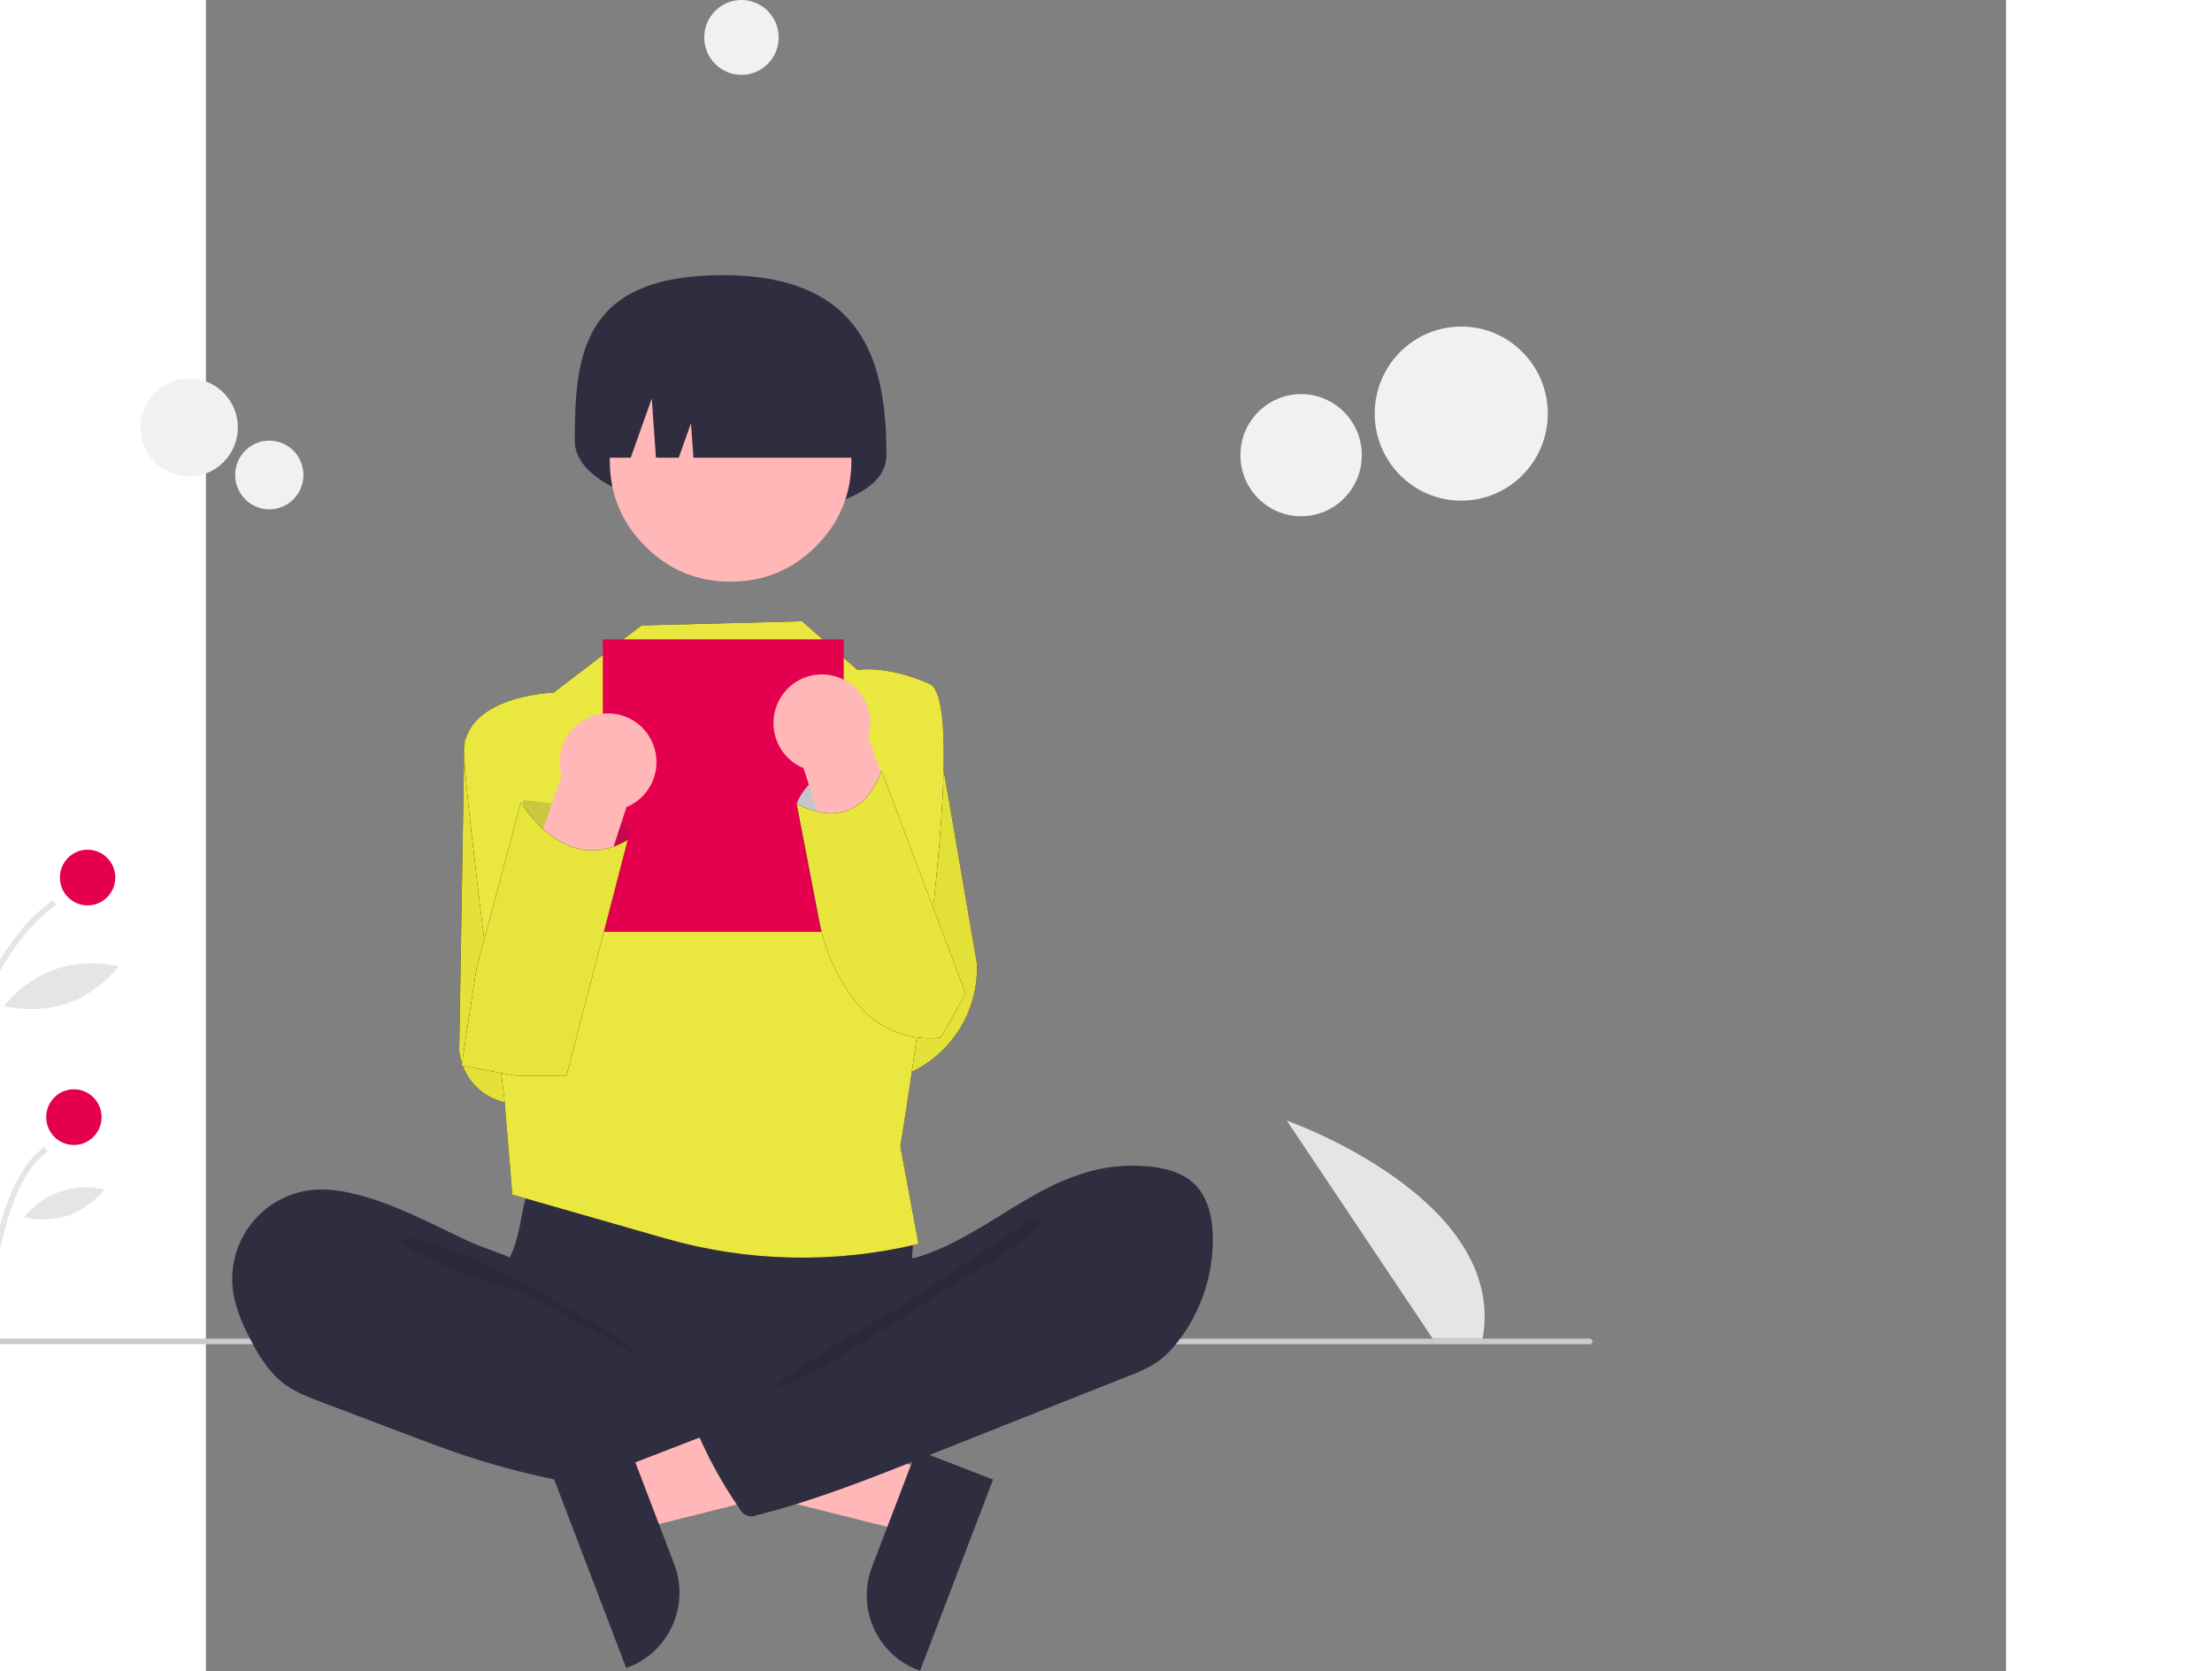
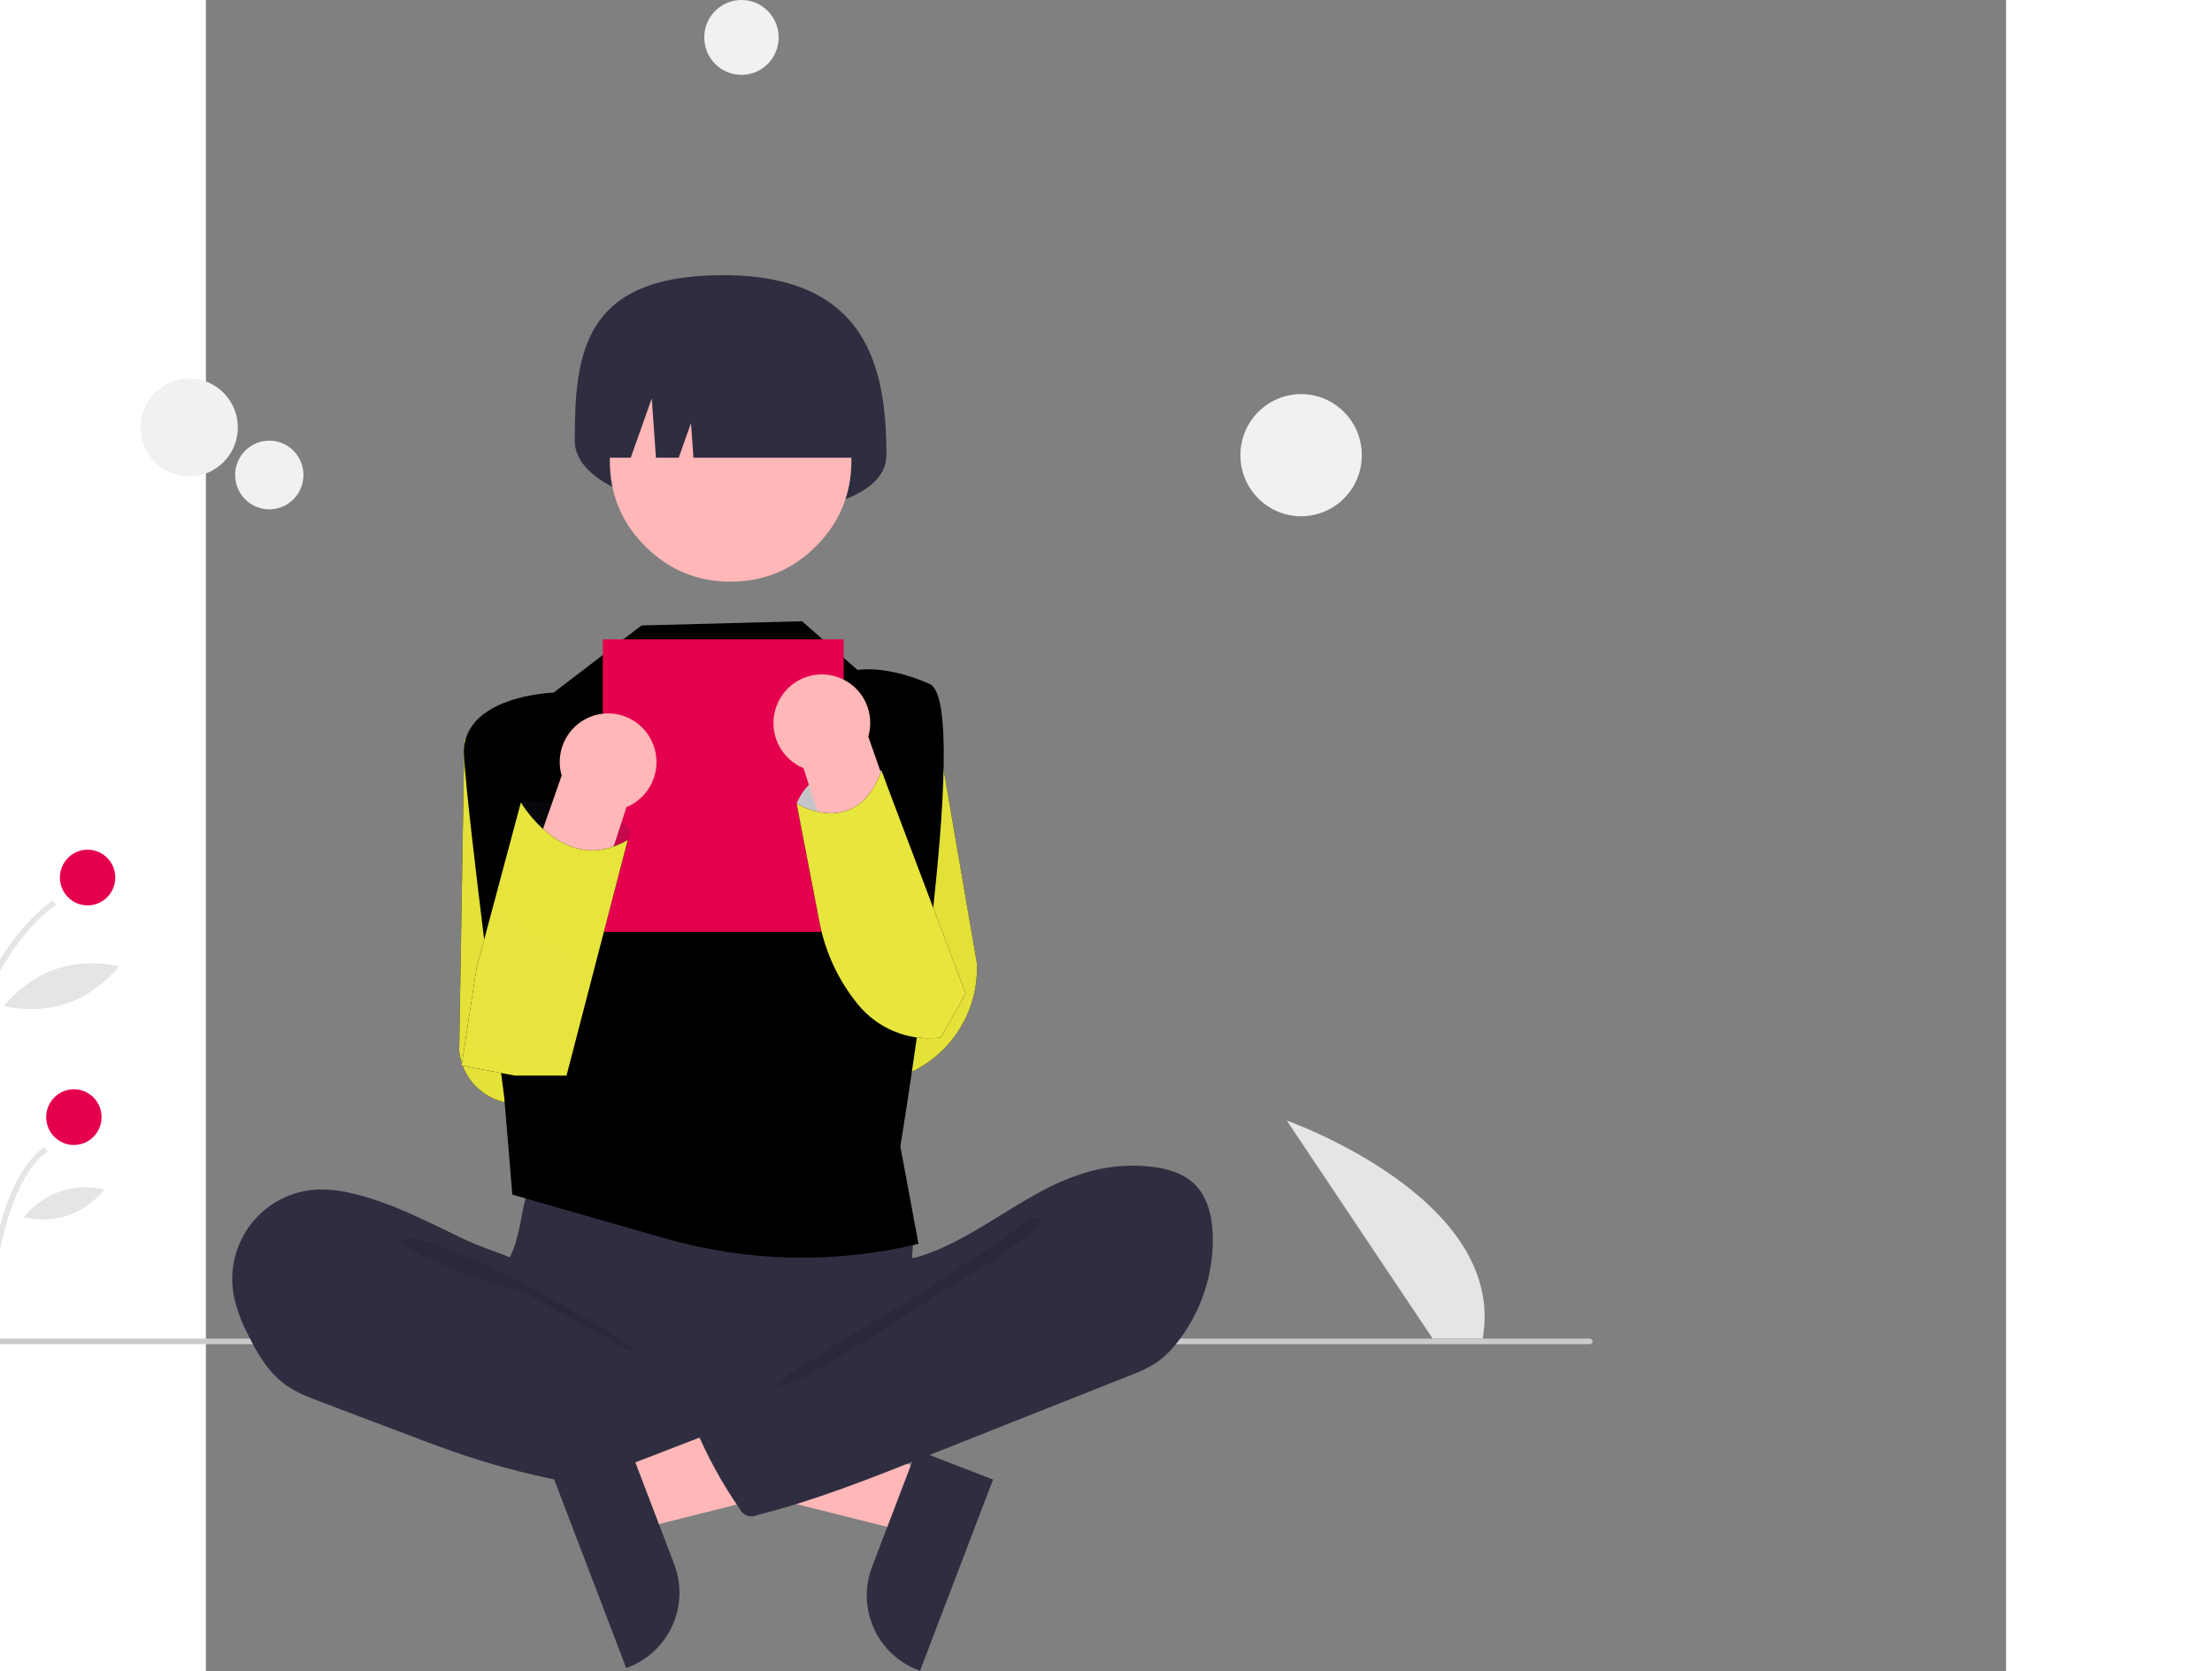
<svg xmlns="http://www.w3.org/2000/svg" id="body_1" width="376" height="284" viewBox="70 0 306 284">
  <rect x="70" y="0" width="306" height="284" fill="#808080" stroke="none" />
  <defs>
    <linearGradient id="1" x1="55.513" y1="0" x2="44.49" y2="97.069">
      <stop stop-color="#E2DF36" offset="0%" />
      <stop stop-color="#FAF753" offset="100%" />
    </linearGradient>
    <linearGradient id="235" x1="54.83" y1="0" x2="45.172" y2="97.069">
      <stop stop-color="#E2DF36" offset="0%" />
      <stop stop-color="#FAF753" offset="100%" />
    </linearGradient>
    <linearGradient id="471" x1="76.837" y1="0" x2="23.178" y2="97.069">
      <stop stop-color="#E2DF36" offset="0%" />
      <stop stop-color="#FAF753" offset="100%" />
    </linearGradient>
    <linearGradient id="705" x1="67.456" y1="0" x2="32.554" y2="97.069">
      <stop stop-color="#E2DF36" offset="0%" />
      <stop stop-color="#FAF753" offset="100%" />
    </linearGradient>
    <linearGradient id="940" x1="68.839" y1="0" x2="31.172" y2="97.069">
      <stop stop-color="#E2DF36" offset="0%" />
      <stop stop-color="#FAF753" offset="100%" />
    </linearGradient>
  </defs>
  <g transform="matrix(1.198 0 0 1.198 0.215 -0)">
    <g>
      <g transform="matrix(1 0 0 1 -235 -272)">
        <g transform="matrix(1 0 0 1 235 272)">
          <path d="M232.317 189.875L211.617 158.952C 211.617 158.952 242.966 169.958 239.408 189.875L239.408 189.875L232.317 189.875z" stroke="none" fill="#E5E5E5" fill-rule="nonzero" />
          <path d="M17.745 190.08L16.959 190.064C 17.263 181.277 18.195 172.523 19.749 163.87C 23.147 145.345 28.797 133.178 36.543 127.709L36.543 127.709L36.994 128.355C 18.9 141.132 17.754 189.592 17.745 190.08z" stroke="none" fill="#E5E5E5" fill-rule="nonzero" />
          <path d="M27.568 189.891L26.782 189.875C 26.799 189 27.29 168.373 35.364 162.672L35.364 162.672L35.815 163.318C 28.067 168.79 27.571 189.68 27.568 189.891z" stroke="none" fill="#E5E5E5" fill-rule="nonzero" />
          <path d="M37.535 124.476C 37.535 122.293 39.295 120.524 41.465 120.524C 43.635 120.524 45.394 122.293 45.394 124.476C 45.394 126.658 43.635 128.427 41.465 128.427C 39.295 128.427 37.535 126.658 37.535 124.476" stroke="none" fill="#E5004F" fill-rule="nonzero" />
          <path d="M35.59 158.459C 35.59 156.277 37.349 154.508 39.519 154.508C 41.689 154.508 43.448 156.277 43.448 158.459C 43.448 160.642 41.689 162.411 39.519 162.411C 37.349 162.411 35.59 160.642 35.59 158.459" stroke="none" fill="#E5004F" fill-rule="nonzero" />
          <path d="M25.736 130.796C 26.475 135.54 24.55 139.782 24.55 139.782C 24.55 139.782 21.428 136.334 20.69 131.591C 19.951 126.847 21.876 122.604 21.876 122.604C 21.876 122.604 24.998 126.053 25.736 130.796z" stroke="none" fill="#E5E5E5" fill-rule="nonzero" />
          <path d="M38.579 142.316C 34.064 143.874 29.574 142.707 29.574 142.707C 29.574 142.707 32.406 139.015 36.922 137.457C 41.438 135.899 45.927 137.066 45.927 137.066C 45.927 137.066 43.095 140.759 38.579 142.316z" stroke="none" fill="#E5E5E5" fill-rule="nonzero" />
          <path d="M38.724 172.412C 36.681 173.058 34.504 173.152 32.413 172.686C 35.125 169.213 39.613 167.665 43.875 168.732C 42.508 170.391 40.732 171.66 38.724 172.412z" stroke="none" fill="#E5E5E5" fill-rule="nonzero" />
          <path d="M254.607 190.665L0.393 190.665C 0.176 190.665 0 190.488 0 190.27C 0 190.051 0.176 189.875 0.393 189.875L0.393 189.875L254.607 189.875C 254.824 189.875 255 190.051 255 190.27C 255 190.488 254.824 190.665 254.607 190.665z" stroke="none" fill="#CBCBCB" fill-rule="nonzero" />
          <path d="M161.012 208.882L157.798 217.296L123.998 208.83L128.742 196.412L161.012 208.882" stroke="none" fill="#FFB7B7" fill-rule="nonzero" />
          <path d="M169.942 209.869L159.577 237L159.236 236.868C 153.437 234.627 150.542 228.083 152.77 222.251L152.77 222.251L152.77 222.25L159.101 205.68L169.942 209.869z" stroke="none" fill="#2F2E41" fill-rule="nonzero" />
          <g>
            <g>
              <path d="M109.652 103.528L94.922 104.915L94.192 148.992C 94.598 153.485 98.499 156.829 102.974 156.518L102.974 156.518L112.313 155.871L109.652 103.528z" stroke="none" fill="#000000" fill-rule="nonzero" />
            </g>
            <g>
              <path d="M109.652 103.528L94.922 104.915L94.192 148.992C 94.598 153.485 98.499 156.829 102.974 156.518L102.974 156.518L112.313 155.871L109.652 103.528z" stroke="none" fill="url(#1)" />
            </g>
          </g>
          <g>
            <g>
              <path d="M161.58 101.359L151.502 101.229L150.905 153.601C 155.407 153.752 159.768 152.014 162.945 148.802C 166.122 145.59 167.827 141.194 167.653 136.667L167.653 136.667L161.58 101.359z" stroke="none" fill="#000000" fill-rule="nonzero" />
            </g>
            <g>
              <path d="M161.58 101.359L151.502 101.229L150.905 153.601C 155.407 153.752 159.768 152.014 162.945 148.802C 166.122 145.59 167.827 141.194 167.653 136.667L167.653 136.667L161.58 101.359z" stroke="none" fill="url(#235)" />
            </g>
          </g>
          <path d="M103.1 172.207C 102.862 173.726 102.515 175.226 102.064 176.695C 101.555 178.133 100.77 179.464 100.305 180.917C 98.823 185.548 100.878 190.713 104.159 194.288C 107.005 197.376 110.679 199.57 114.737 200.605C 117.698 201.354 120.776 201.462 123.827 201.566C 132.276 201.854 140.942 202.112 148.948 199.381C 151.477 198.497 153.92 197.381 156.246 196.046C 156.98 195.694 157.627 195.182 158.139 194.547C 158.75 193.672 158.828 192.539 158.823 191.47C 158.805 187.868 158.079 184.284 158.251 180.686C 158.347 178.694 158.717 176.702 158.535 174.715C 158.017 170.092 154.667 166.294 150.164 165.227C 147.893 164.736 145.538 165.004 143.226 165.227C 137.224 165.807 131.197 166.078 125.168 166.039C 119.007 166 112.885 165.054 106.755 164.955C 104.943 164.926 104.979 165.488 104.402 167.252C 103.871 168.876 103.436 170.531 103.1 172.207z" stroke="none" fill="#2F2E41" fill-rule="nonzero" />
          <path d="M79.011 169.279C 77.355 168.86 75.648 168.678 73.941 168.737C 70.313 168.939 66.946 170.699 64.698 173.57C 62.449 176.442 61.537 180.146 62.192 183.741C 62.606 185.666 63.282 187.524 64.201 189.262C 65.546 192.007 67.159 194.745 69.648 196.504C 71.104 197.533 72.79 198.174 74.455 198.805L74.455 198.805L87.566 203.772C 89.495 204.503 91.424 205.234 93.372 205.912C 103.158 209.313 113.36 211.353 123.696 211.974C 126.844 212.163 130.04 212.215 133.111 211.495C 133.84 211.324 134.617 211.069 135.039 210.447C 135.289 210.009 135.436 209.52 135.47 209.016L135.47 209.016L136.277 203.336C 136.39 202.536 136.5 201.694 136.208 200.941C 135.839 199.986 134.912 199.386 134.029 198.876C 125.409 193.897 115.345 191.15 108.09 184.316C 106.382 182.708 104.952 180.158 102.877 179.065C 100.524 177.826 97.753 177.118 95.32 175.976C 90.003 173.48 84.775 170.612 79.011 169.279z" stroke="none" fill="#2F2E41" fill-rule="nonzero" />
          <path d="M92.101 176.937C 96.735 178.397 116.301 188.515 119.654 192.048C 119.205 192.211 103.953 183.614 103.495 183.476C 99.335 182.221 95.152 180.957 91.202 179.119C 90.407 178.75 86.039 177.012 86.236 176.004C 86.46 174.866 91.278 176.678 92.101 176.937z" stroke="none" fill="#000000" fill-rule="nonzero" fill-opacity="0.098" />
          <g>
            <g>
              <path d="M120.069 88.714L107.591 98.242C 107.591 98.242 94.425 98.656 94.87 107.12C 95.315 115.585 100.585 155.661 100.585 155.661L100.585 155.661L101.728 169.45L123.414 175.664C 135.131 179.022 147.51 179.289 159.36 176.439L159.36 176.439L156.783 162.605C 156.783 162.605 167.218 99.778 160.932 97.012C 154.645 94.246 150.716 95.036 150.716 95.036L150.716 95.036L142.836 88.121L120.069 88.714z" stroke="none" fill="#000000" fill-rule="nonzero" />
            </g>
            <g>
-               <path d="M120.069 88.714L107.591 98.242C 107.591 98.242 94.425 98.656 94.87 107.12C 95.315 115.585 100.585 155.661 100.585 155.661L100.585 155.661L101.728 169.45L123.414 175.664C 135.131 179.022 147.51 179.289 159.36 176.439L159.36 176.439L156.783 162.605C 156.783 162.605 167.218 99.778 160.932 97.012C 154.645 94.246 150.716 95.036 150.716 95.036L150.716 95.036L142.836 88.121L120.069 88.714z" stroke="none" fill="url(#471)" />
-             </g>
+               </g>
          </g>
          <path d="M154.807 64.566C 154.807 76.935 110.588 74.872 110.588 62.503C 110.588 50.134 111.757 39.03 131.602 39.03C 152.131 39.03 154.807 52.197 154.807 64.566z" stroke="none" fill="#2F2E41" fill-rule="nonzero" />
          <path transform="matrix(0.707 -0.707 0.707 0.707 -7.344 112.991)" d="M149.861 65.361C 149.861 70.094 148.187 74.134 144.841 77.481C 141.494 80.828 137.453 82.501 132.72 82.501C 127.987 82.501 123.947 80.828 120.6 77.481C 117.253 74.134 115.579 70.094 115.579 65.361C 115.579 60.627 117.253 56.587 120.6 53.24C 123.947 49.893 127.987 48.22 132.72 48.22C 137.453 48.22 141.494 49.893 144.841 53.24C 148.187 56.587 149.861 60.627 149.861 65.361C 149.861 65.56 149.857 65.76 149.851 65.959" stroke="none" fill="#FFB7B7" fill-rule="nonzero" />
          <path d="M111.769 64.925L118.53 64.925L121.512 56.527L122.108 64.925L125.339 64.925L127.079 60.026L127.427 64.925L151.435 64.925C 151.435 54.876 143.335 46.729 133.342 46.729L133.342 46.729L129.863 46.729C 119.87 46.729 111.769 54.876 111.769 64.925z" stroke="none" fill="#2F2E41" fill-rule="nonzero" />
          <path d="M114.568 90.69L148.751 90.69L148.751 132.181L114.568 132.181z" stroke="none" fill="#E5004F" fill-rule="nonzero" />
          <path d="M116.452 208.487L119.667 216.901L153.466 208.435L148.722 196.017L116.452 208.487" stroke="none" fill="#FFB7B7" fill-rule="nonzero" />
          <path d="M118.364 205.285L124.694 221.855L124.694 221.856C 126.922 227.688 124.027 234.232 118.228 236.473L118.228 236.473L117.887 236.605L107.522 209.474L118.364 205.285z" stroke="none" fill="#2F2E41" fill-rule="nonzero" />
          <path d="M184.014 166.058C 186.73 165.374 189.545 165.18 192.327 165.487C 194.55 165.733 196.839 166.355 198.462 167.902C 200.437 169.785 201.071 172.697 201.124 175.434C 201.211 180.884 199.414 186.195 196.039 190.46C 195.215 191.539 194.235 192.488 193.132 193.275C 191.942 194.024 190.673 194.638 189.35 195.108L189.35 195.108L159.988 206.755C 152.264 209.82 144.512 212.893 136.455 214.913C 135.543 215.355 134.447 214.971 134.006 214.053C 134 214.04 133.993 214.026 133.987 214.013C 131.415 210.317 129.257 206.347 127.552 202.174C 127.388 201.972 127.332 201.703 127.402 201.453C 127.472 201.203 127.659 201.002 127.903 200.916L127.903 200.916L148.67 188.915C 150.158 188.056 151.662 187.184 152.897 185.986C 153.795 185.111 154.53 184.082 155.067 182.948C 155.498 182.043 155.538 179.909 156.088 179.241C 156.626 178.587 158.468 178.534 159.318 178.277C 160.518 177.907 161.693 177.461 162.835 176.94C 167.481 174.85 171.618 171.813 176.071 169.365C 178.569 167.929 181.238 166.818 184.014 166.058z" stroke="none" fill="#2F2E41" fill-rule="nonzero" />
          <path d="M172.241 175.02C 168.673 177.716 164.053 180.193 160.517 182.959C 159.31 183.903 139.191 195.279 138.907 196.79C 142.206 197.349 163.221 182.563 166.228 181.087C 169.235 179.612 171.9 177.531 174.542 175.466C 175.215 174.94 178.067 173.358 176.135 172.769C 175.047 172.438 173.045 174.482 172.241 175.02z" stroke="none" fill="#000000" fill-rule="nonzero" fill-opacity="0.098" />
-           <path d="M224.093 58.668C 224.093 51.849 229.59 46.32 236.371 46.32C 243.152 46.32 248.648 51.849 248.648 58.668C 248.648 65.488 243.152 71.016 236.371 71.016C 229.59 71.016 224.093 65.488 224.093 58.668" stroke="none" fill="#F1F1F1" fill-rule="nonzero" />
          <path d="M205.035 64.566C 205.035 59.782 208.891 55.904 213.648 55.904C 218.405 55.904 222.261 59.782 222.261 64.566C 222.261 69.35 218.405 73.228 213.648 73.228C 208.891 73.228 205.035 69.35 205.035 64.566" stroke="none" fill="#F1F1F1" fill-rule="nonzero" />
          <path d="M48.972 60.632C 48.972 56.796 52.063 53.687 55.877 53.687C 59.691 53.687 62.783 56.796 62.783 60.632C 62.783 64.468 59.691 67.577 55.877 67.577C 52.063 67.577 48.972 64.468 48.972 60.632" stroke="none" fill="#F1F1F1" fill-rule="nonzero" />
          <path d="M62.403 67.375C 62.403 64.685 64.572 62.503 67.247 62.503C 69.923 62.503 72.091 64.685 72.091 67.375C 72.091 70.066 69.923 72.248 67.247 72.248C 64.572 72.248 62.403 70.066 62.403 67.375" stroke="none" fill="#F1F1F1" fill-rule="nonzero" />
          <path d="M128.961 5.309C 128.961 2.377 131.324 0 134.24 0C 137.155 0 139.519 2.377 139.519 5.309C 139.519 8.241 137.155 10.618 134.24 10.618C 131.324 10.618 128.961 8.241 128.961 5.309" stroke="none" fill="#F1F1F1" fill-rule="nonzero" />
          <path d="M102.781 117.165L103.252 113.502C 103.252 113.502 120.855 114.794 118.104 119.141C 115.354 123.488 108.674 123.883 108.674 123.883L108.674 123.883L102.781 117.165z" stroke="none" fill="#2F2E41" fill-rule="nonzero" fill-opacity="0.169" />
          <path d="M116.067 101.237C 118.109 101.464 119.943 102.596 121.067 104.325C 122.089 105.899 122.429 107.825 122.007 109.657C 121.586 111.488 120.44 113.068 118.834 114.031C 118.543 114.204 118.239 114.355 117.924 114.481L117.924 114.481L107.105 147.764C 106.252 149.551 104.513 150.742 102.547 150.885C 100.581 151.029 98.69 150.102 97.59 148.458C 96.489 146.813 96.349 144.702 97.221 142.925L97.221 142.925L108.727 110.011C 108.09 107.799 108.593 105.414 110.067 103.653C 111.541 101.891 113.792 100.985 116.067 101.237z" stroke="none" fill="#FFB7B7" fill-rule="nonzero" />
          <g>
            <g>
              <path d="M102.942 113.814C 102.942 113.814 109.141 124.467 118.104 119.141L118.104 119.141L109.418 152.571L102.1 152.571L94.529 151.149L96.649 137.337L102.942 113.814z" stroke="none" fill="#000000" fill-rule="nonzero" />
            </g>
            <g>
              <path d="M102.942 113.814C 102.942 113.814 109.141 124.467 118.104 119.141L118.104 119.141L109.418 152.571L102.1 152.571L94.529 151.149L96.649 137.337L102.942 113.814z" stroke="none" fill="url(#705)" />
            </g>
          </g>
          <path d="M147.207 121.095L142.072 114.004C 142.072 114.004 144.54 106.649 154.111 109.339C 154.111 109.339 160.201 123.049 147.207 121.095z" stroke="none" fill="#E5E5E5" fill-rule="nonzero" />
          <path d="M147.207 121.095L142.072 114.004C 142.072 114.004 144.54 106.649 154.111 109.339C 154.111 109.339 160.201 123.049 147.207 121.095z" stroke="none" fill="#2F2E41" fill-rule="nonzero" fill-opacity="0.169" />
          <path d="M148.567 96.32C 151.629 97.752 153.189 101.221 152.235 104.479L152.235 104.479L163.741 137.393C 164.613 139.17 164.473 141.281 163.372 142.926C 162.272 144.571 160.38 145.497 158.415 145.353C 156.449 145.21 154.71 144.019 153.857 142.232L153.857 142.232L143.037 108.949C 142.723 108.822 142.419 108.672 142.128 108.499C 140.522 107.536 139.376 105.956 138.954 104.124C 138.533 102.293 138.873 100.367 139.895 98.793C 141.019 97.064 142.853 95.931 144.894 95.705C 146.152 95.562 147.424 95.775 148.567 96.32z" stroke="none" fill="#FFB7B7" fill-rule="nonzero" />
          <g>
            <g>
              <path d="M142.072 114.004C 142.072 114.004 150.545 119.175 154.111 109.339L154.111 109.339L166.051 140.957L162.503 147.197L161.99 147.24C 157.694 147.601 153.495 145.815 150.759 142.464C 148.01 139.097 146.138 135.094 145.314 130.817L145.314 130.817L142.072 114.004z" stroke="none" fill="#000000" fill-rule="nonzero" />
            </g>
            <g>
              <path d="M142.072 114.004C 142.072 114.004 150.545 119.175 154.111 109.339L154.111 109.339L166.051 140.957L162.503 147.197L161.99 147.24C 157.694 147.601 153.495 145.815 150.759 142.464C 148.01 139.097 146.138 135.094 145.314 130.817L145.314 130.817L142.072 114.004z" stroke="none" fill="url(#940)" />
            </g>
          </g>
        </g>
      </g>
    </g>
  </g>
</svg>